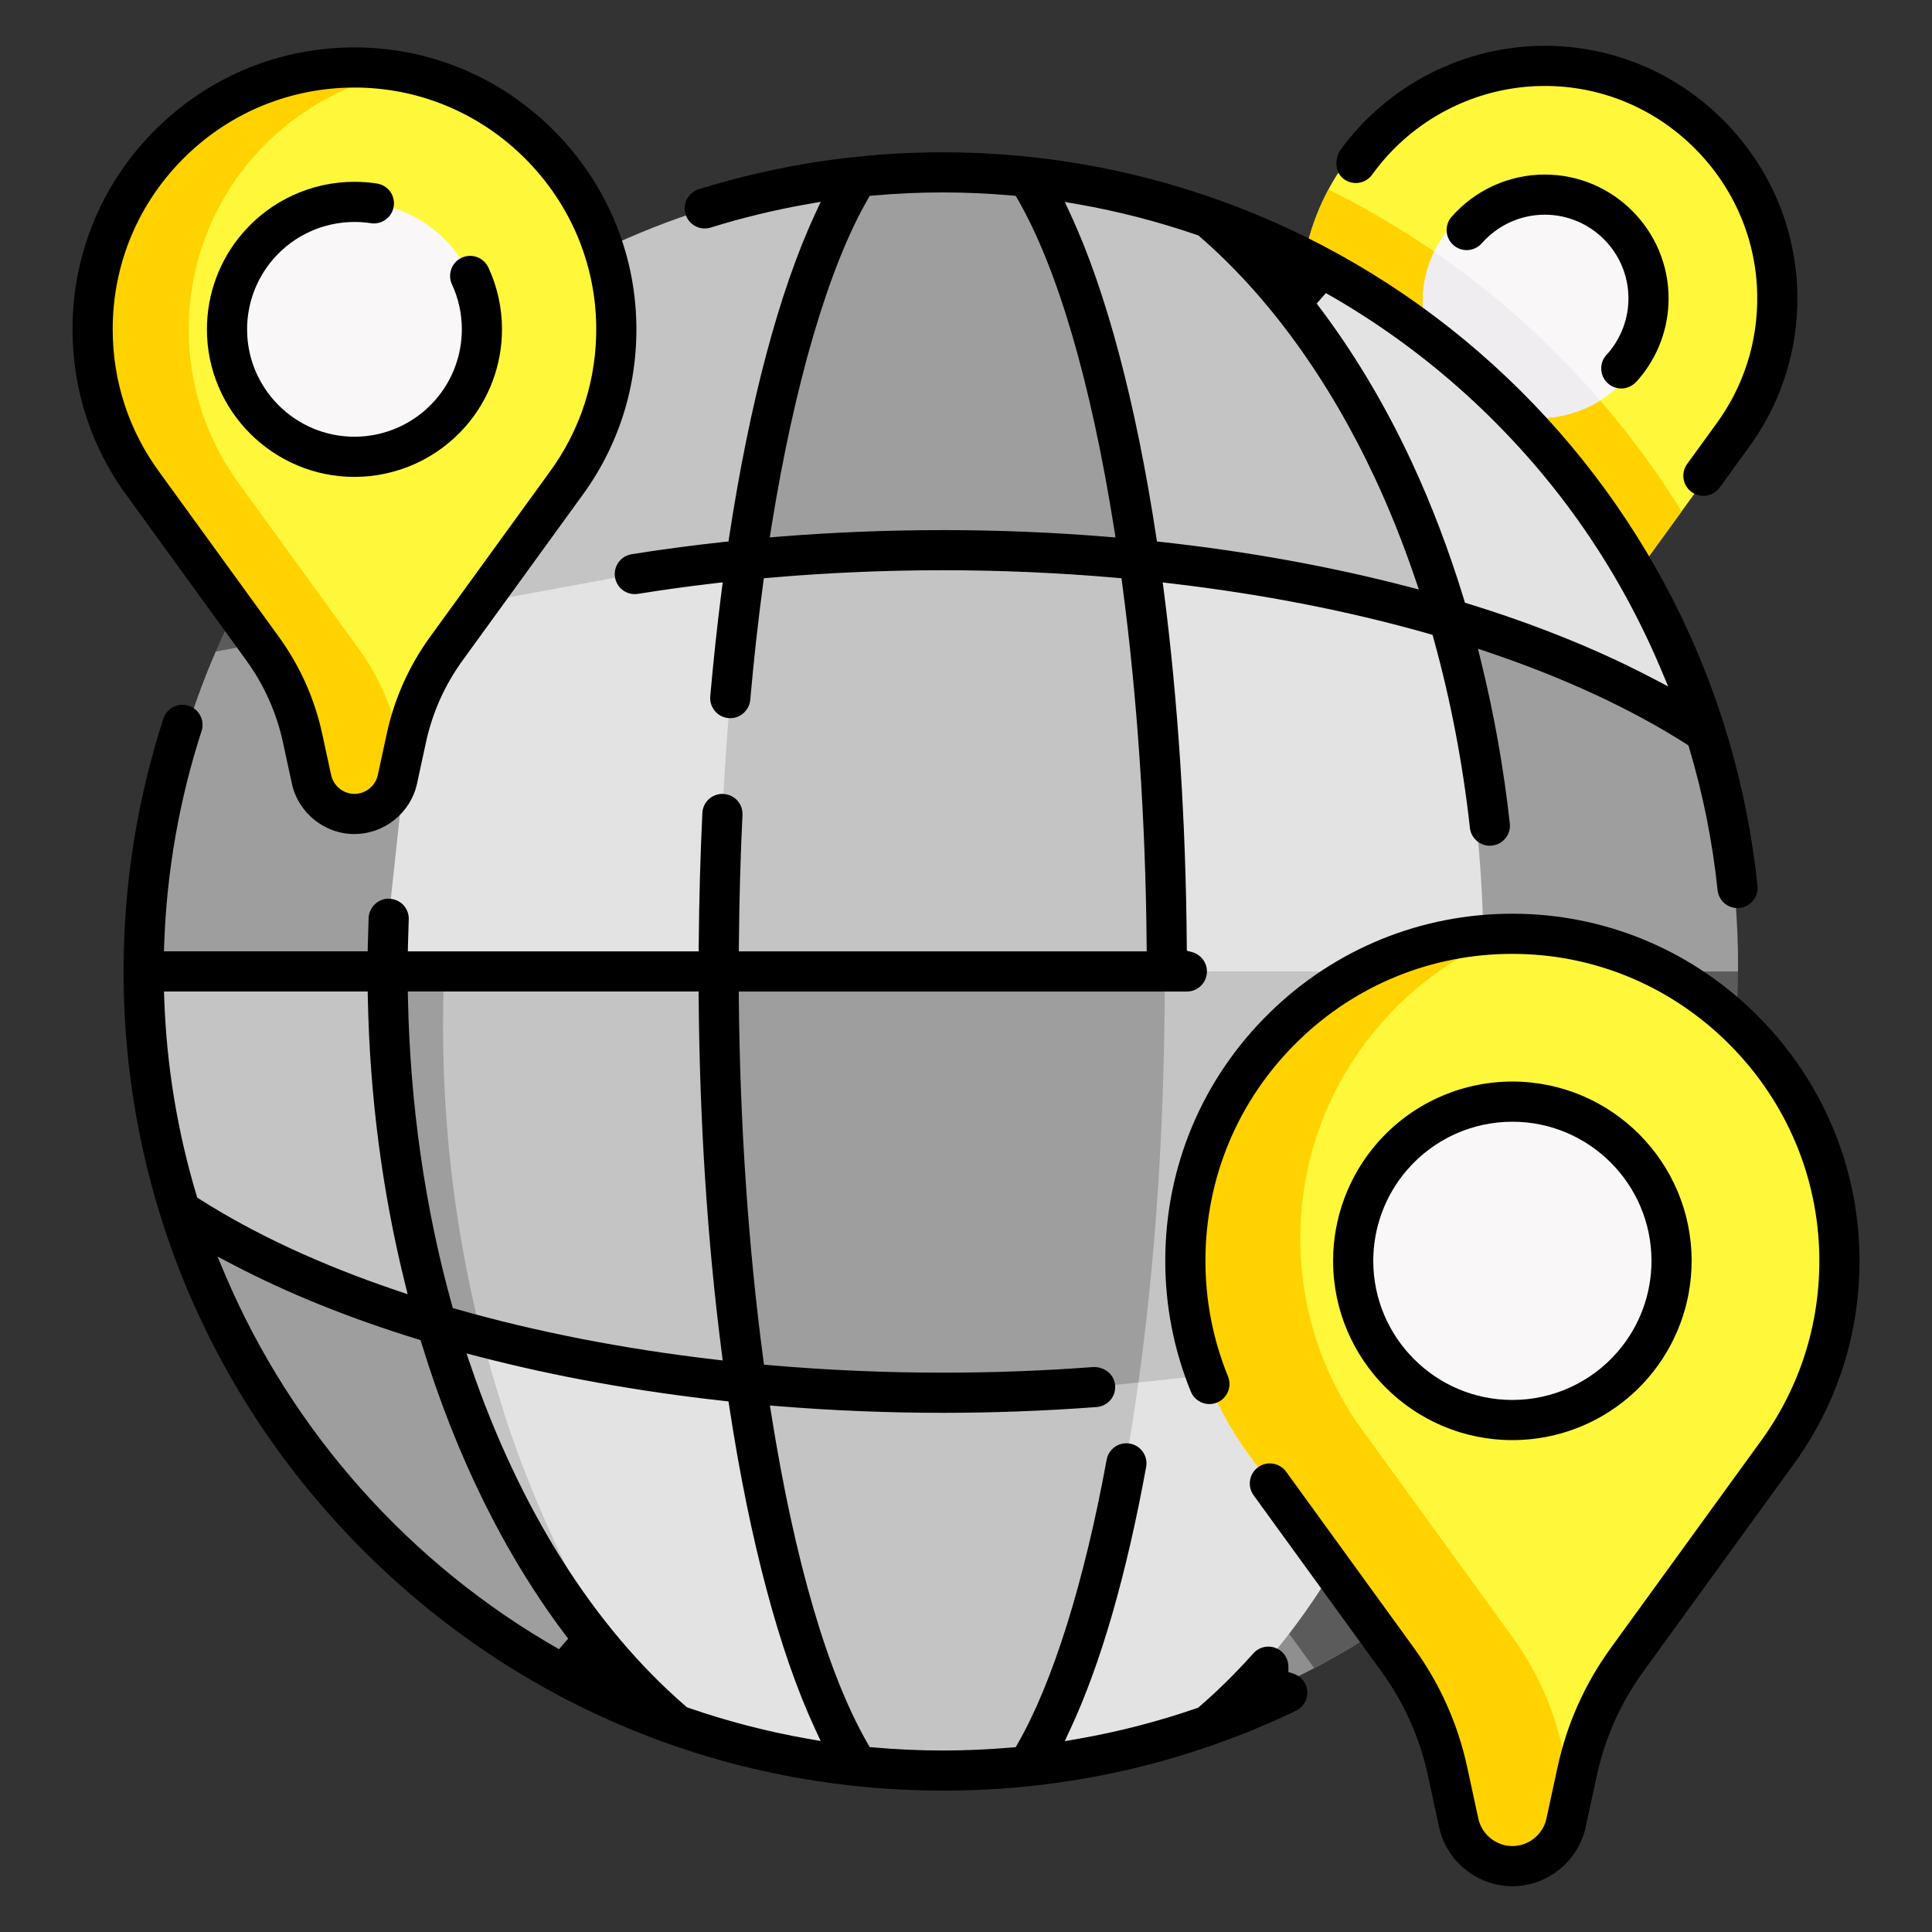
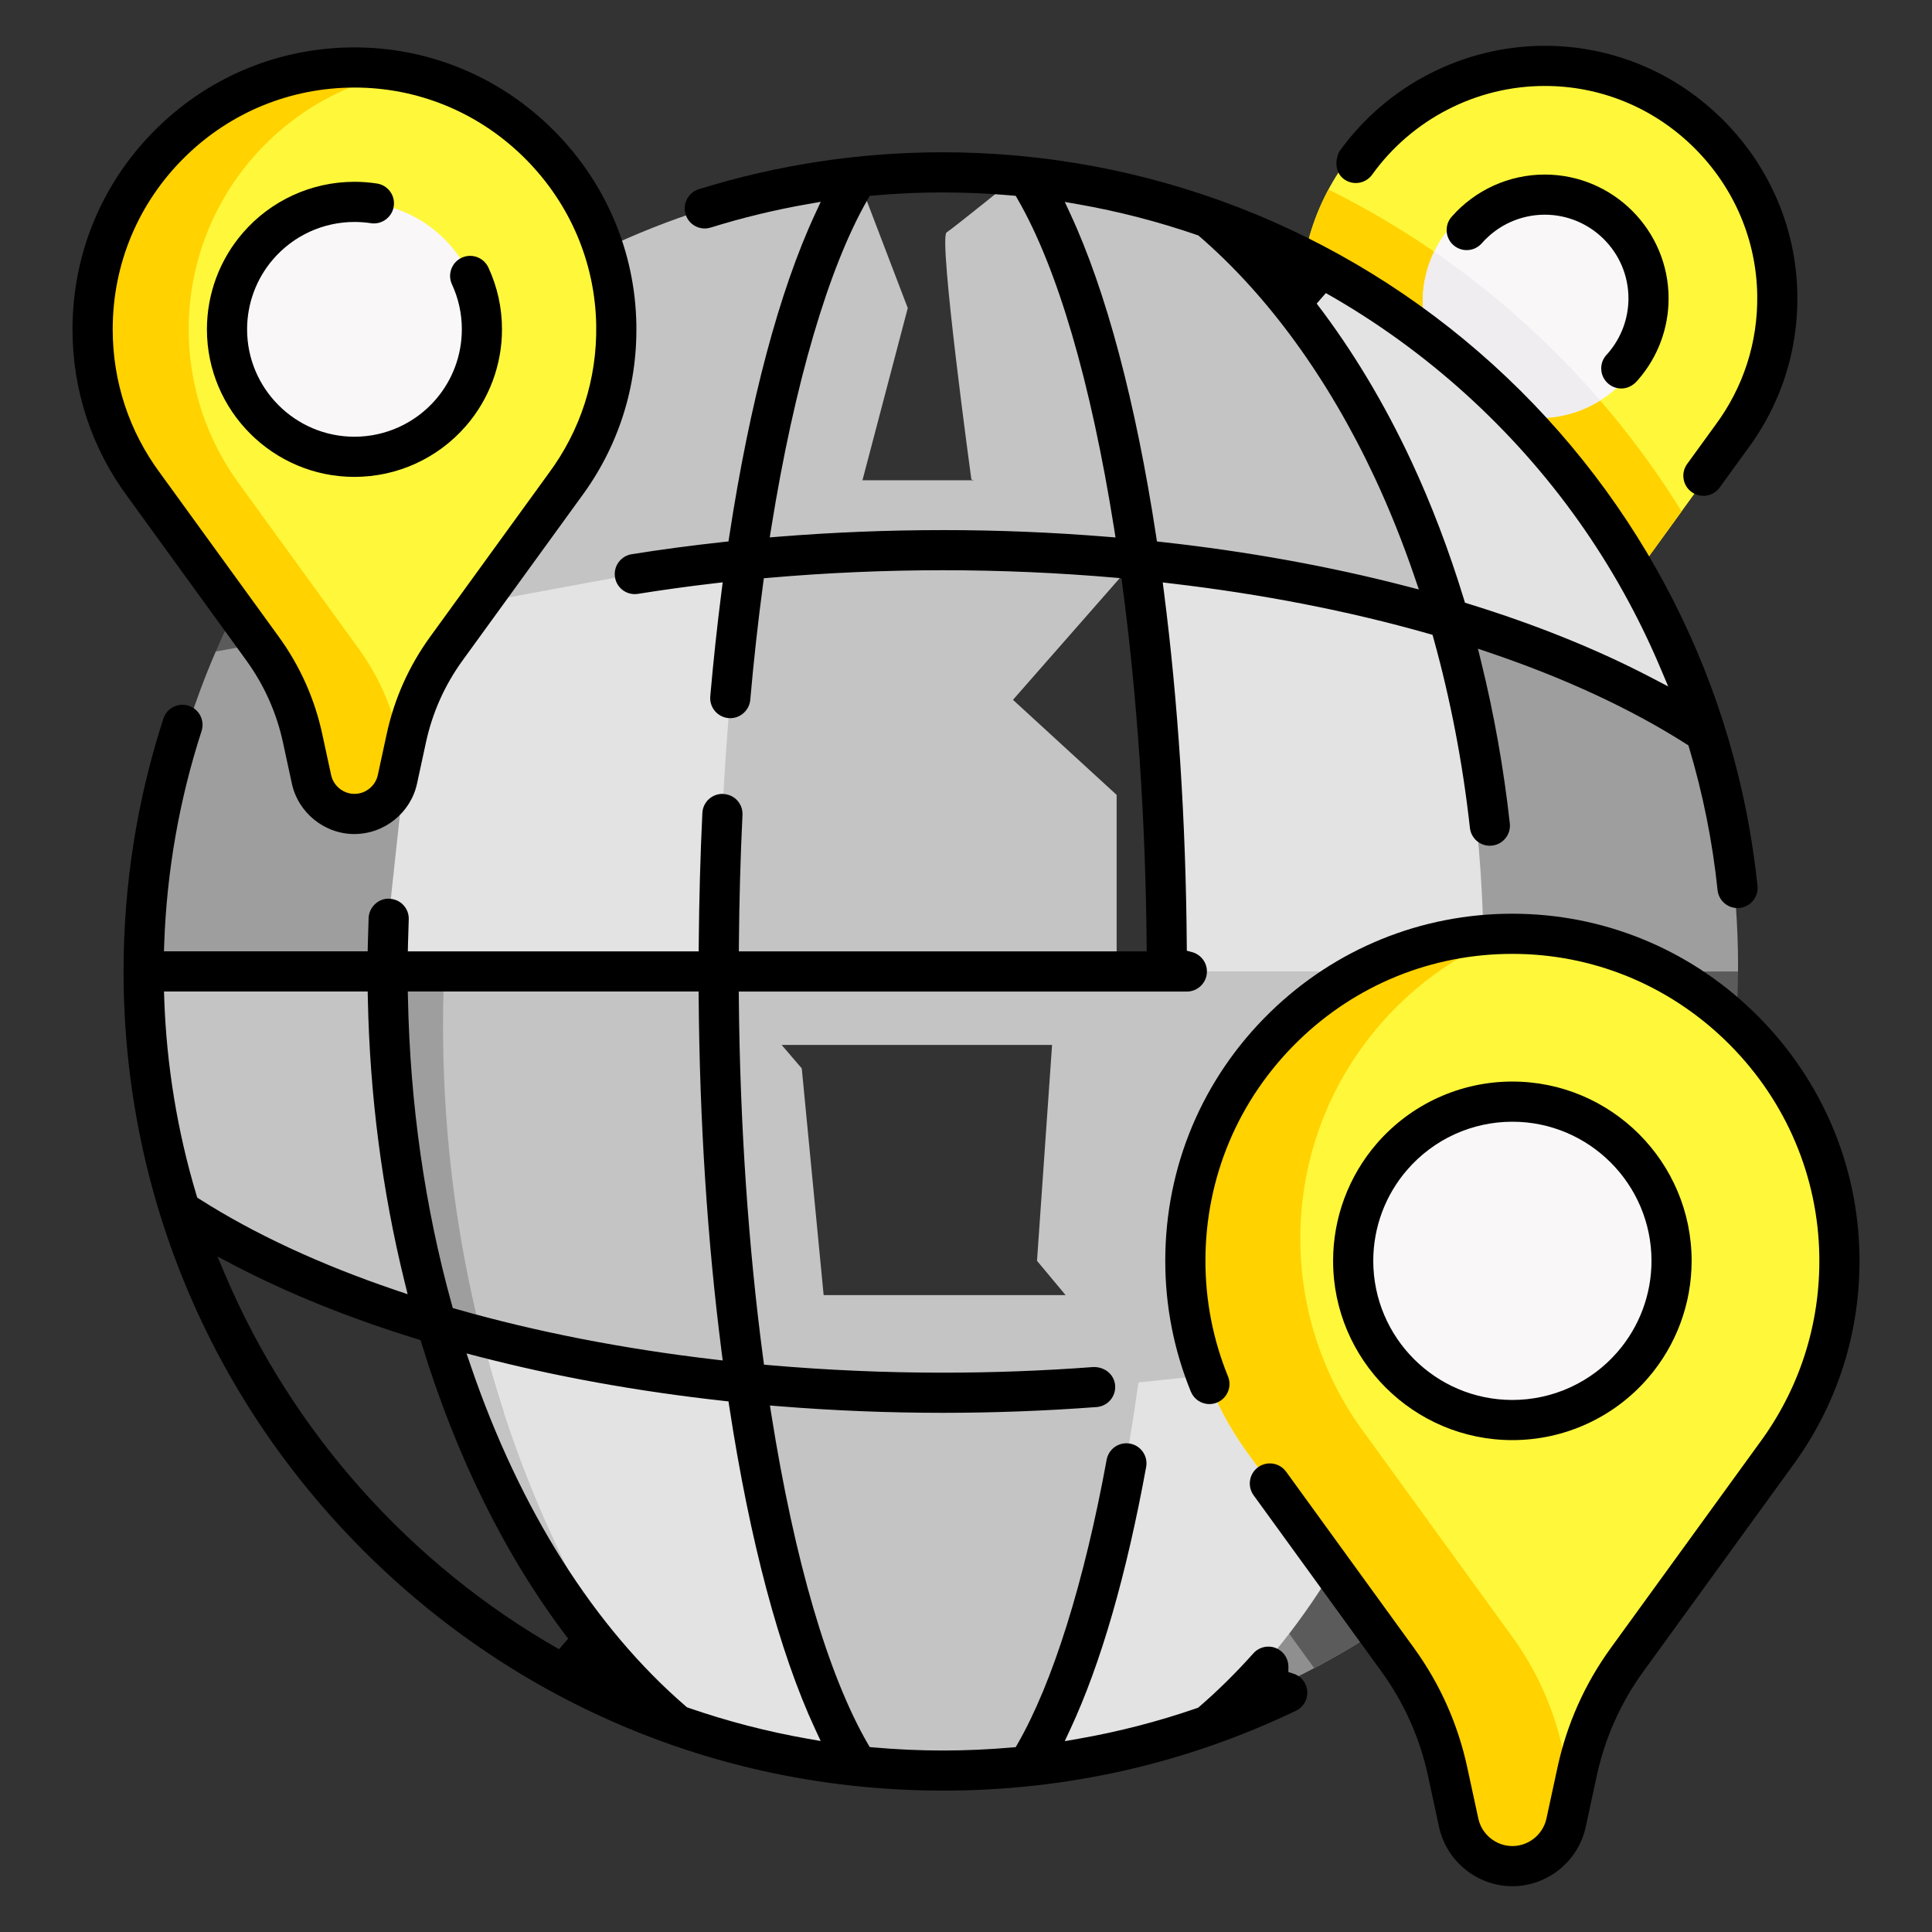
<svg xmlns="http://www.w3.org/2000/svg" id="_レイヤー_2" viewBox="0 0 105 105">
  <rect x="0" y="0" width="105" height="105" fill="#333333" stroke="none" />
  <defs>
    <style>.cls-1{fill:none;}.cls-2{fill:#8f8f8f;}.cls-3{fill:#5b5b5b;}.cls-4{fill:#e3e3e3;}.cls-5{fill:#c4c4c4;}.cls-6{fill:#ffd200;}.cls-7{fill:#efedef;}.cls-8{fill:#fff73a;}.cls-9{fill:#9e9e9e;}.cls-10{fill:#f9f7f8;}.cls-11{clip-path:url(#clippath);}</style>
    <clipPath id="clippath">
      <rect class="cls-1" width="105" height="105" />
    </clipPath>
  </defs>
  <g id="_背景">
    <g class="cls-11">
      <path class="cls-5" d="M61.872,75.133l-1.706-4.748h-17.046l-2.572,4.787-4.072,3.185,3.839,12.897,5.907,4.06c1.677.199,3.383.301,5.112.301,1.7,0,3.377-.098,5.026-.292l5.984-3.872,2.076-12.18-2.548-4.14Z" />
-       <path class="cls-9" d="M36.123,77.176l-12.399-5.207-2.66-8.654-9.34-2.618-1.29,5.507c4.049,12.079,13.298,21.772,25.087,26.421l5.026-.588-4.424-14.861Z" />
      <path class="cls-5" d="M80.643,52.796l-1.484-6.772-12.857.713-2.815,6.059h-.187v.06l-5.983,1.936-.958,13.731,5.512,6.609,2.548,6.552,11.375-3.032,1.853-5.183,4.546,1.083,1.437-15.181-2.988-6.576Z" />
      <path class="cls-5" d="M43.572,58.063l-4.516-5.268-1.595-4.819h-13.351l-3.045,4.819-4.016,2.929,1.469,11.477,5.207,4.768,3.352,4.752,11.096,1.932,2.375-3.481,4.39-2.971-1.364-14.138Z" />
      <path class="cls-9" d="M22.913,30.403l-6.215.942-4.973,4.064c-2.264,5.239-3.517,11.015-3.517,17.083,0,.1,0,.203.002.303l2.874,2.929h7.772l2.209-2.929,6.947-4.594.816-10.744-5.915-7.054Z" />
-       <path class="cls-5" d="M61.749,30.403l-2.434-4.301h-15.096l-3.672,4.317-4.424,3.556-.827,16.009,3.759,2.812,2.08,3.994h19.552l2.613-3.994,4.084-3.636v-13.589l-5.634-5.167Z" />
+       <path class="cls-5" d="M61.749,30.403l-2.434-4.301h-15.096l-3.672,4.317-4.424,3.556-.827,16.009,3.759,2.812,2.08,3.994h19.552v-13.589l-5.634-5.167Z" />
      <path class="cls-8" d="M83.944,3.452c-7.302-.172-13.275,5.696-13.275,12.958,0,2.895.95,5.568,2.554,7.725l5.86,8.08c.962,1.326,1.637,2.837,1.983,4.439l.439,2.03c.217,1.002,1.103,1.717,2.128,1.717,1.025,0,1.911-.715,2.128-1.717l.439-2.03c.346-1.601,1.021-3.112,1.983-4.438l5.86-8.08c1.642-2.209,2.599-4.959,2.552-7.935-.109-6.917-5.732-12.586-12.648-12.749l-0-0Z" />
      <path class="cls-6" d="M72.201,10.299c-.976,1.821-1.532,3.901-1.532,6.112,0,2.895.95,5.568,2.554,7.725l5.86,8.08c.962,1.326,1.637,2.837,1.983,4.439l.439,2.03c0.0.002.001.003.001.005,1.157.427,2.268.877,3.328,1.349.461-.305.802-.783.926-1.354l.439-2.03c.346-1.601,1.021-3.112,1.983-4.438l3.209-4.425c-4.619-7.461-11.274-13.565-19.188-17.492l0.0 0Z" />
      <path class="cls-5" d="M72.5,15.834l-6.714-3.985c-3.316-1.18-6.821-1.966-10.455-2.299,0,0-3.437,2.783-3.887,3.083-.449.299,1.347,13.422,1.347,13.422l8.958,4.349,3.297,4.96,11.739,1.037,1.361-2.956,3.085-4.596-8.732-13.015Z" />
      <path class="cls-5" d="M46.615,9.623c-8.316.904-15.921,4.173-22.13,9.12l-1.572,14.599.768,2.78,11.235,1.337,5.632-7.038,6.068-3.343,2.719-10.336-2.719-7.116Z" />
      <path class="cls-10" d="M78.86,12.282c1.157-1.336,2.865-2.181,4.77-2.181,3.485,0,6.309,2.826,6.309,6.31,0,1.579-.58,3.022-1.539,4.128-1.157,1.336-2.865,2.181-4.77,2.181-3.485,0-6.309-2.825-6.309-6.309,0-1.579.58-3.022,1.539-4.129Z" />
      <path class="cls-7" d="M83.631,22.72c1.225,0,2.366-.35,3.334-.954-2.644-3.063-5.677-5.787-9.022-8.088-.398.827-.621,1.754-.621,2.733,0,3.485,2.825,6.309,6.309,6.309h-0Z" />
      <path class="cls-2" d="M89.341,66.709l-11.117.643-4.305,6.118-9.499,13.32,1.782,6.194c10.193-3.743,18.58-11.224,23.499-20.783l-.36-5.492Z" />
      <path class="cls-3" d="M71.422,90.657c7.825-4.126,14.227-10.586,18.278-18.456l-.36-5.492-11.117.643-4.305,6.118-7.418,10.401,4.922,6.787Z" />
      <path class="cls-4" d="M61.872,75.133l15.777-1.663c-2.54,8.302-6.547,15.129-11.446,19.514-3.127,1.149-6.423,1.944-9.843,2.341,2.352-4.301,4.289-11.407,5.512-20.192Z" />
      <path class="cls-4" d="M40.547,75.172c1.265,8.854,3.26,15.962,5.674,20.142-3.733-.439-7.321-1.357-10.7-2.689-5.156-4.874-9.293-12.073-11.797-20.657,5.049,1.503,10.731,2.605,16.823,3.203Z" />
-       <path class="cls-9" d="M63.3,52.796v.402c0,7.93-.516,15.396-1.428,21.935l-2.354.248c-2.695.203-5.461.309-8.282.309-3.668,0-7.244-.179-10.688-.518-.952-6.643-1.491-14.267-1.491-22.377h24.244Z" />
      <path class="cls-9" d="M92.532,39.704l-2.971-4.906-9.269-3.453-2.145,2.1-3.772,2.316,1.803,13.398s4.466,3.833,4.466,3.636l.589,3.393,10.9.601,2.325-3.994c.002-.1.002-.203.002-.303-0-4.453-.674-8.747-1.927-12.788h-0Z" />
      <path class="cls-3" d="M80.643,52.796h13.814c-.047,6.988-1.757,13.582-4.756,19.406l-12.053,1.269c1.897-6.204,2.975-13.23,2.995-20.674Z" />
      <path class="cls-9" d="M24.078,55.724c0-2.628.149-5.213.433-7.748h-.402l-3.045,4.819-4.016,2.929,1.469,11.477,5.207,4.768,3.352,4.752.306.053c-2.132-6.526-3.304-13.624-3.304-21.05h0Z" />
      <path class="cls-5" d="M21.065,52.796c0,6.834.95,13.326,2.66,19.173-5.168-1.537-9.675-3.493-13.29-5.765-1.413-4.216-2.193-8.724-2.224-13.409h12.855Z" />
      <path class="cls-4" d="M80.643,52.598v.197h-17.343c-.018-8.131-.579-15.763-1.551-22.392,5.916.569,11.45,1.615,16.397,3.042,1.602,5.826,2.496,12.315,2.496,19.153h0Z" />
      <path class="cls-4" d="M40.547,30.419c-.952,6.643-1.491,14.267-1.491,22.377h-17.991c0-.961.022-1.915.059-2.863l1.789-16.592,11.586-2.143c1.964-.315,3.984-.575,6.048-.778l0.0 0Z" />
      <path class="cls-4" d="M65.786,11.849c12.741,4.531,22.723,14.882,26.746,27.855-3.83-2.494-8.726-4.626-14.386-6.259-2.561-9.317-6.935-16.941-12.36-21.596v-0Z" />
-       <path class="cls-9" d="M55.735,10.013c2.555,4.009,4.675,11.247,6.015,20.391-3.391-.329-6.909-.502-10.514-.502-3.666,0-7.242.179-10.688.518,1.334-9.332,3.477-16.726,6.068-20.796,1.549-.17,3.125-.256,4.718-.256,1.348,0,2.681.061,3.997.183l.404.463Z" />
      <path class="cls-3" d="M24.485,18.742l-1.572,14.599-11.188,2.069c2.831-6.559,7.244-12.274,12.76-16.667v0Z" />
      <path class="cls-8" d="M82.623,50.755c-10.012-.236-18.203,7.81-18.203,17.769,0,3.97,1.302,7.634,3.501,10.593l8.035,11.079c1.319,1.818,2.244,3.891,2.719,6.086l.601,2.783c.297,1.374,1.512,2.354,2.918,2.354s2.621-.981,2.918-2.354l.601-2.783c.474-2.195,1.4-4.268,2.719-6.086l8.035-11.079c2.252-3.03,3.564-6.8,3.499-10.881-.15-9.485-7.86-17.258-17.343-17.481v-0Z" />
      <path class="cls-6" d="M84.924,95.067c-.474-2.195-1.4-4.268-2.719-6.086l-8.035-11.079c-2.199-2.958-3.501-6.623-3.501-10.593,0-7.531,4.686-13.968,11.3-16.557-9.711.122-17.549,8.033-17.549,17.773,0,3.97,1.302,7.634,3.501,10.593l8.035,11.079c1.319,1.818,2.244,3.891,2.719,6.086l.601,2.783c.297,1.374,1.512,2.354,2.918,2.354s2.621-.981,2.918-2.354l.338-1.566-.526-2.433Z" />
      <path class="cls-10" d="M75.652,62.863c1.586-1.832,3.928-2.99,6.541-2.99,4.778,0,8.651,3.874,8.651,8.653,0,2.165-.795,4.144-2.11,5.661-1.586,1.832-3.928,2.99-6.541,2.99-4.778,0-8.651-3.873-8.651-8.651,0-2.165.795-4.144,2.11-5.662l-0-0Z" />
      <path class="cls-8" d="M19.607,3.672c-8.017-.189-14.575,6.253-14.575,14.227,0,3.178,1.043,6.113,2.803,8.481l6.433,8.871c1.056,1.456,1.797,3.115,2.177,4.873l.482,2.228c.238,1.1,1.211,1.885,2.336,1.885,1.125,0,2.098-.785,2.336-1.885l.482-2.228c.38-1.758,1.121-3.417,2.177-4.873l6.433-8.871c1.803-2.426,2.853-5.445,2.801-8.712-.12-7.594-6.293-13.818-13.886-13.997l0.0 0Z" />
      <path class="cls-6" d="M21.667,40.124c-.38-1.758-1.121-3.417-2.177-4.873l-6.433-8.871c-1.761-2.369-2.803-5.303-2.803-8.481,0-6.964,5.007-12.761,11.613-13.992-.734-.137-1.492-.217-2.26-.235-8.016-.189-14.574,6.253-14.574,14.227,0,3.178,1.043,6.113,2.803,8.481l6.433,8.871c1.056,1.456,1.797,3.115,2.177,4.873l.482,2.228c.238,1.1,1.211,1.885,2.336,1.885,1.125,0,2.098-.785,2.336-1.885l.274-1.27-.207-.958Z" />
      <path class="cls-10" d="M14.027,13.366c1.27-1.467,3.145-2.394,5.237-2.394,3.826,0,6.927,3.102,6.927,6.928,0,1.734-.636,3.318-1.69,4.533-1.27,1.467-3.145,2.394-5.237,2.394-3.826,0-6.927-3.101-6.927-6.927-0-1.734.636-3.318,1.69-4.534l-0-0Z" />
      <path class="cls-5" d="M26.186,72.655c-.835-.219-1.657-.447-2.461-.686,2.34,8.021,6.106,14.832,10.797,19.668-3.699-5.587-6.553-12.006-8.336-18.982l-0-0Z" />
      <path d="M82.194,78.267c-5.372,0-9.743-4.371-9.743-9.743,0-2.342.844-4.607,2.376-6.377,1.853-2.14,4.538-3.367,7.366-3.367,5.372,0,9.743,4.371,9.743,9.744,0,2.344-.844,4.608-2.377,6.376-1.852,2.14-4.537,3.367-7.366,3.367ZM82.194,60.963c-2.195,0-4.279.952-5.716,2.613-1.189,1.372-1.844,3.129-1.844,4.948,0,4.169,3.391,7.561,7.56,7.561,2.195,0,4.279-.952,5.717-2.613,1.189-1.371,1.844-3.128,1.844-4.947,0-4.17-3.391-7.562-7.561-7.562Z" />
      <path d="M82.194,102.511c-1.906,0-3.581-1.352-3.984-3.215l-.601-2.783c-.445-2.06-1.298-3.97-2.536-5.676l-6.942-9.572c-.353-.487-.244-1.171.243-1.524.187-.136.409-.208.639-.208.35,0,.68.168.885.451l6.942,9.572c1.416,1.952,2.392,4.138,2.902,6.496l.602,2.783c.187.866.966,1.494,1.851,1.494.885,0,1.664-.628,1.851-1.494l.602-2.783c.509-2.357,1.485-4.542,2.902-6.496l8.035-11.079c2.211-2.974,3.35-6.51,3.291-10.223-.068-4.305-1.793-8.376-4.855-11.463-3.063-3.088-7.12-4.844-11.423-4.945-.137-.003-.275-.005-.411-.005-4.377,0-8.513,1.686-11.647,4.747-3.242,3.167-5.027,7.406-5.027,11.936,0,2.168.412,4.281,1.226,6.281.11.27.109.566-.005.835s-.324.477-.594.587c-.132.054-.27.081-.411.081-.446,0-.843-.267-1.011-.68-.921-2.263-1.388-4.653-1.388-7.104,0-5.123,2.019-9.916,5.684-13.497,3.545-3.462,8.224-5.369,13.177-5.369.152,0,.306.002.459.006,4.869.115,9.458,2.1,12.92,5.59,3.462,3.49,5.411,8.094,5.488,12.965.067,4.197-1.218,8.191-3.714,11.549l-8.028,11.069c-1.237,1.706-2.09,3.616-2.535,5.676l-.602,2.783c-.403,1.863-2.078,3.215-3.984,3.215Z" />
      <path d="M19.264,25.918c-4.421,0-8.018-3.597-8.018-8.018,0-1.929.695-3.793,1.956-5.248,1.524-1.761,3.734-2.771,6.062-2.771.407,0,.818.031,1.222.093.288.044.541.197.714.432.173.235.243.523.199.811-.081.528-.543.926-1.075.926-.055,0-.111-.004-.167-.013-.294-.044-.594-.067-.892-.067-1.695,0-3.303.735-4.413,2.017-.918,1.059-1.423,2.416-1.423,3.82,0,3.218,2.618,5.835,5.835,5.835,1.695,0,3.303-.735,4.412-2.017.918-1.058,1.424-2.415,1.424-3.819,0-.851-.18-1.673-.537-2.445-.123-.265-.134-.562-.034-.835.101-.274.302-.491.566-.613.145-.067.299-.101.457-.101.424,0,.813.249.991.634.49,1.06.739,2.191.739,3.361,0,1.929-.695,3.793-1.956,5.247-1.524,1.761-3.734,2.771-6.062,2.771Z" />
      <path d="M19.264,45.329c-1.628,0-3.059-1.155-3.402-2.745l-.482-2.229c-.35-1.62-1.021-3.121-1.994-4.463l-6.433-8.871c-1.971-2.651-3.012-5.804-3.012-9.122,0-4.161,1.64-8.054,4.617-10.962,2.879-2.812,6.679-4.361,10.698-4.361l.377.005c3.955.093,7.682,1.706,10.494,4.54,2.812,2.834,4.395,6.574,4.458,10.53.054,3.409-.99,6.652-3.017,9.379l-6.426,8.861c-.974,1.343-1.644,2.844-1.994,4.463l-.482,2.228c-.344,1.591-1.774,2.745-3.402,2.745ZM19.262,4.759c-3.45,0-6.71,1.328-9.178,3.739-2.554,2.494-3.96,5.833-3.959,9.401,0,2.845.895,5.553,2.588,7.83l6.441,8.881c1.151,1.588,1.946,3.366,2.36,5.283l.482,2.228c.128.594.662,1.024,1.269,1.024.607,0,1.141-.431,1.269-1.024l.482-2.228c.414-1.916,1.208-3.694,2.36-5.283l6.433-8.871c1.742-2.344,2.64-5.13,2.594-8.054-.053-3.39-1.412-6.596-3.824-9.028-2.412-2.432-5.607-3.815-8.997-3.895l-.319-.004Z" />
      <path d="M88.114,21.113c-.272,0-.534-.101-.736-.286-.215-.196-.341-.465-.354-.756-.013-.291.088-.57.285-.785l.075-.081c.725-.837,1.119-1.894,1.119-2.987,0-2.509-2.04-4.55-4.549-4.55-1.31,0-2.556.566-3.421,1.553-.207.236-.507.372-.822.372-.264,0-.519-.096-.718-.27-.453-.396-.498-1.087-.102-1.539,1.279-1.46,3.124-2.297,5.062-2.297,3.711,0,6.731,3.02,6.731,6.732,0,1.62-.583,3.183-1.643,4.405l-.093.104c-.235.256-.529.386-.835.386Z" />
      <path d="M92.575,26.948c-.231,0-.452-.072-.639-.208-.236-.171-.391-.424-.437-.712-.046-.288.023-.576.194-.812l1.528-2.106c1.532-2.061,2.321-4.51,2.281-7.079-.047-2.979-1.241-5.796-3.361-7.933-2.121-2.138-4.929-3.353-7.907-3.423l-.283-.003c-3.704,0-7.211,1.802-9.378,4.821-.205.285-.537.454-.888.454h0c-.229,0-.449-.071-.635-.205-.062-.045-.121-.097-.174-.156-.454-.545-.151-1.259-.076-1.367,2.577-3.588,6.75-5.73,11.164-5.73l.321.004c3.544.084,6.884,1.528,9.403,4.068,2.52,2.54,3.938,5.891,3.994,9.436.048,3.054-.887,5.961-2.703,8.405l-1.52,2.096c-.205.282-.535.451-.884.451Z" />
      <path d="M51.236,97.315c-11.892,0-23.072-4.631-31.481-13.04-8.409-8.409-13.04-19.589-13.04-31.48,0-4.686.728-9.308,2.164-13.738.146-.452.563-.755,1.038-.755.114,0,.227.018.336.053.572.185.888.802.702,1.374-1.21,3.732-1.893,7.626-2.031,11.574l-.014.4h11.072l.008-.378c.01-.463.025-.94.044-1.436.023-.578.509-1.049,1.084-1.049.34.013.609.137.807.351.198.214.301.492.289.783-.018.462-.031.903-.041,1.335l-.008.395h15.807l.003-.383c.02-2.434.086-4.835.197-7.137.028-.582.508-1.038,1.092-1.038.342.015.61.142.806.357.196.216.296.495.282.786-.11,2.268-.175,4.632-.195,7.025l-.003.39h22.166l-.003-.39c-.057-6.738-.516-13.509-1.327-19.581l-.041-.307-.309-.027c-3.103-.27-6.267-.408-9.403-.408-3.131,0-6.299.138-9.415.409l-.309.027-.041.307c-.275,2.048-.51,4.167-.697,6.301-.049.559-.525.996-1.085.996l-.098-.004c-.599-.052-1.043-.583-.991-1.182.17-1.939.376-3.859.613-5.706l.063-.49-.491.057c-1.383.162-2.766.353-4.113.569-.058.009-.116.014-.174.014-.538,0-.991-.386-1.076-.918-.095-.594.311-1.155.904-1.25,1.557-.25,3.229-.473,4.97-.664l.295-.032.045-.294c1.11-7.27,2.72-13.318,4.657-17.491l.311-.672-.729.128c-1.778.312-3.544.739-5.249,1.271-.106.033-.215.05-.324.05-.48,0-.899-.308-1.042-.767-.179-.574.143-1.187.717-1.366,4.277-1.332,8.737-2.008,13.258-2.008,11.081,0,21.699,4.097,29.9,11.534,8.143,7.386,13.249,17.449,14.38,28.337.062.598-.374,1.135-.973,1.198-.037.004-.076.006-.115.006-.56,0-1.025-.421-1.083-.979-.271-2.609-.79-5.208-1.543-7.725l-.042-.138-.121-.077c-2.972-1.894-6.554-3.559-10.648-4.95l-.669-.227.169.686c.708,2.871,1.235,5.835,1.564,8.811.032.29-.051.575-.233.802-.182.227-.442.37-.731.403-.041.004-.082.007-.122.007-.556,0-1.021-.418-1.083-.971-.387-3.502-1.051-6.962-1.973-10.283l-.058-.209-.209-.059c-4.321-1.231-9.019-2.149-13.963-2.729l-.491-.058.063.491c.773,6.032,1.192,12.502,1.244,19.229l.002.294.284.076c.476.128.809.561.809,1.053,0,.602-.49,1.091-1.091,1.091h-24.352l.003.39c.058,6.741.517,13.513,1.327,19.581l.041.307.309.027c3.107.271,6.271.408,9.404.408,2.731,0,5.49-.103,8.201-.308h.006c.646,0,1.121.442,1.164,1.006.045.6-.407,1.125-1.007,1.17-2.766.208-5.58.314-8.364.314-2.975,0-5.969-.121-8.901-.359l-.49-.04.077.486c1.265,7.964,3.078,14.155,5.245,17.905l.101.174.2.018c1.27.112,2.537.169,3.768.169,1.238,0,2.504-.056,3.765-.166l.201-.017.101-.175c1.905-3.304,3.624-8.789,4.842-15.446.095-.518.546-.894,1.072-.894.065,0,.131.006.197.018.287.052.536.213.702.453.166.24.228.529.176.816-1.078,5.892-2.461,10.68-4.112,14.231l-.312.671.729-.127c2.192-.383,4.362-.943,6.449-1.666l.07-.024.056-.048c1.01-.869,2.001-1.847,2.947-2.908.207-.232.504-.365.815-.365.268,0,.526.098.726.277.233.208.365.507.363.821l-.002.284.271.086c.29.092.521.294.652.566.126.262.142.558.044.833-.097.275-.295.495-.558.621-6.019,2.88-12.476,4.34-19.193,4.34ZM25.587,74.236c2.668,7.813,6.712,14.212,11.694,18.505l.056.048.07.024c2.106.73,4.281,1.294,6.465,1.679l.73.128-.312-.672c-1.934-4.167-3.543-10.216-4.653-17.491l-.045-.293-.295-.033c-4.638-.512-9.095-1.318-13.247-2.395l-.695-.18.232.68ZM12.24,69.284c3.619,8.528,10.062,15.754,18.14,20.345l.498-.571c-3.388-4.442-6.066-9.835-7.96-16.029l-.06-.196-.195-.06c-3.655-1.127-6.981-2.468-9.888-3.983l-.956-.499.421.992ZM22.172,54.281c.119,5.745.919,11.33,2.378,16.6l.058.209.209.059c4.324,1.232,9.025,2.151,13.97,2.731l.491.058-.063-.491c-.771-6.015-1.189-12.467-1.244-19.178l-.003-.383h-15.805l.008.395ZM8.926,54.287c.126,3.623.716,7.211,1.752,10.664l.042.137.121.077c2.971,1.893,6.552,3.557,10.644,4.946l.669.227-.169-.686c-1.217-4.937-1.889-10.114-1.994-15.388l-.008-.379h-11.07l.014.4ZM71.56,16.5c1.947,2.544,3.675,5.42,5.137,8.551,1.089,2.331,2.051,4.858,2.862,7.51l.059.196.196.06c3.651,1.127,6.979,2.47,9.895,3.991l.954.498-.419-.991c-2.409-5.7-5.968-10.709-10.576-14.889-2.321-2.104-4.881-3.954-7.611-5.498l-.497.571ZM58.18,11.645c1.934,4.165,3.543,10.213,4.653,17.489l.045.293.295.033c4.629.511,9.085,1.318,13.243,2.396l.695.18-.232-.68c-.641-1.877-1.367-3.688-2.159-5.383-2.511-5.376-5.809-9.915-9.536-13.128l-.056-.048-.07-.024c-2.099-.725-4.273-1.287-6.459-1.671l-.73-.128.312.672ZM51.235,28.809c2.961,0,5.955.121,8.901.361l.49.04-.077-.486c-1.265-7.965-3.079-14.157-5.247-17.906l-.101-.174-.2-.018c-1.254-.111-2.521-.168-3.767-.168-1.243,0-2.51.056-3.764.167l-.2.017-.101.174c-2.134,3.696-4.001,10.054-5.257,17.904l-.078.486.491-.039c2.942-.237,5.94-.357,8.909-.357Z" />
    </g>
  </g>
</svg>